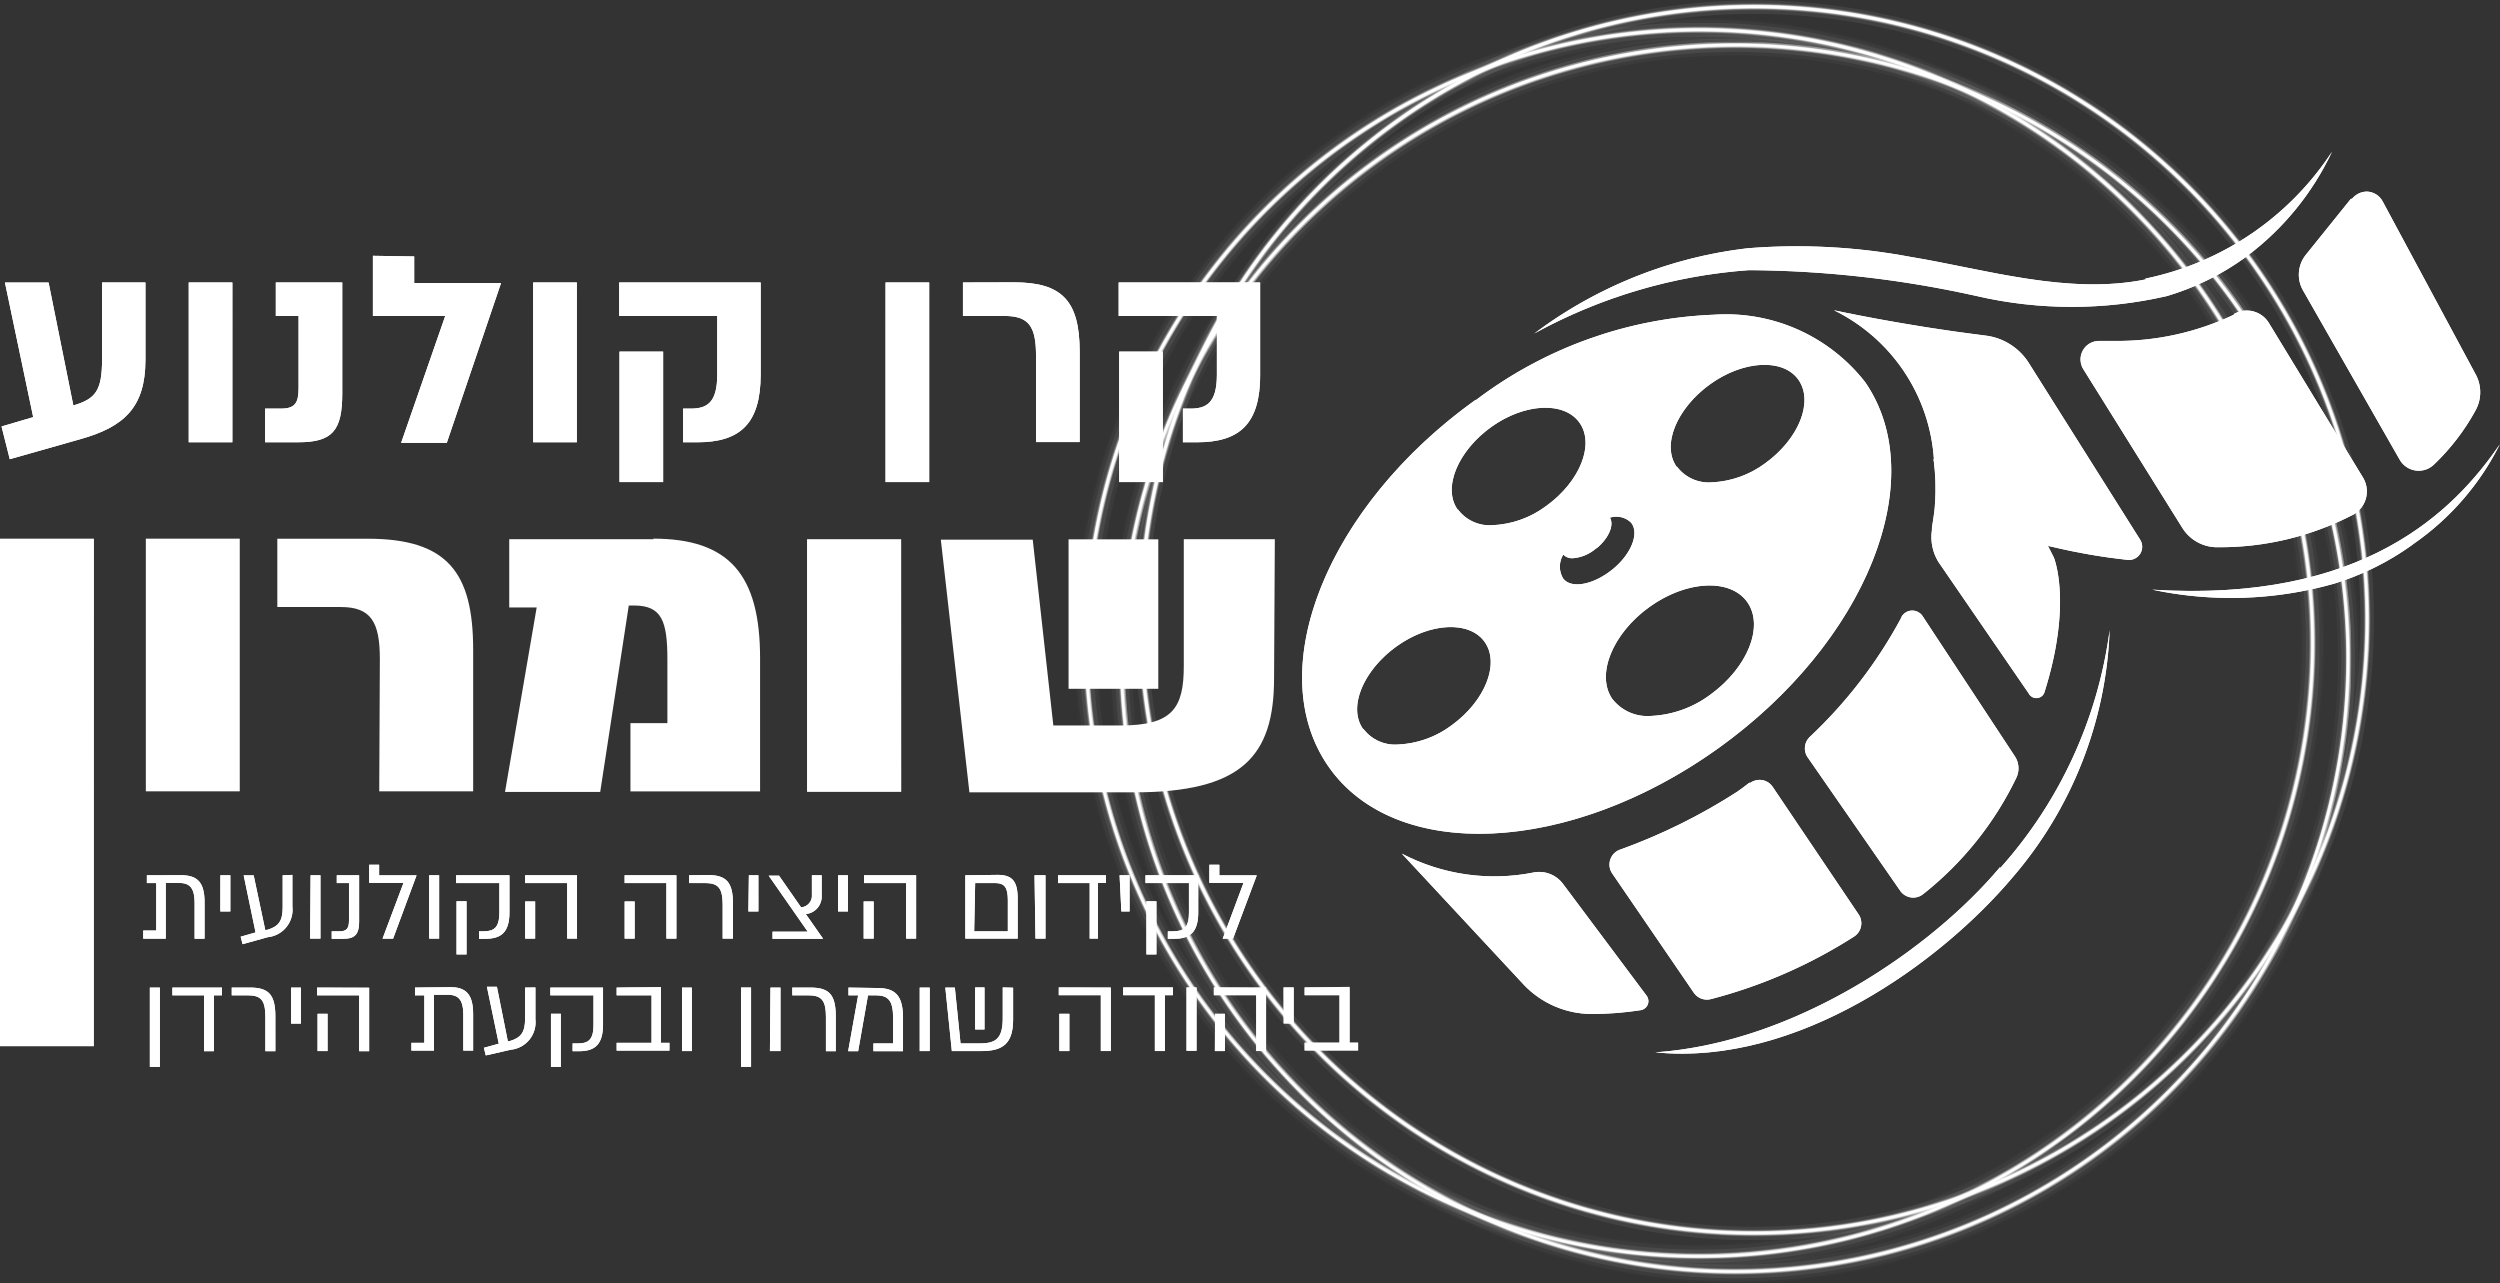
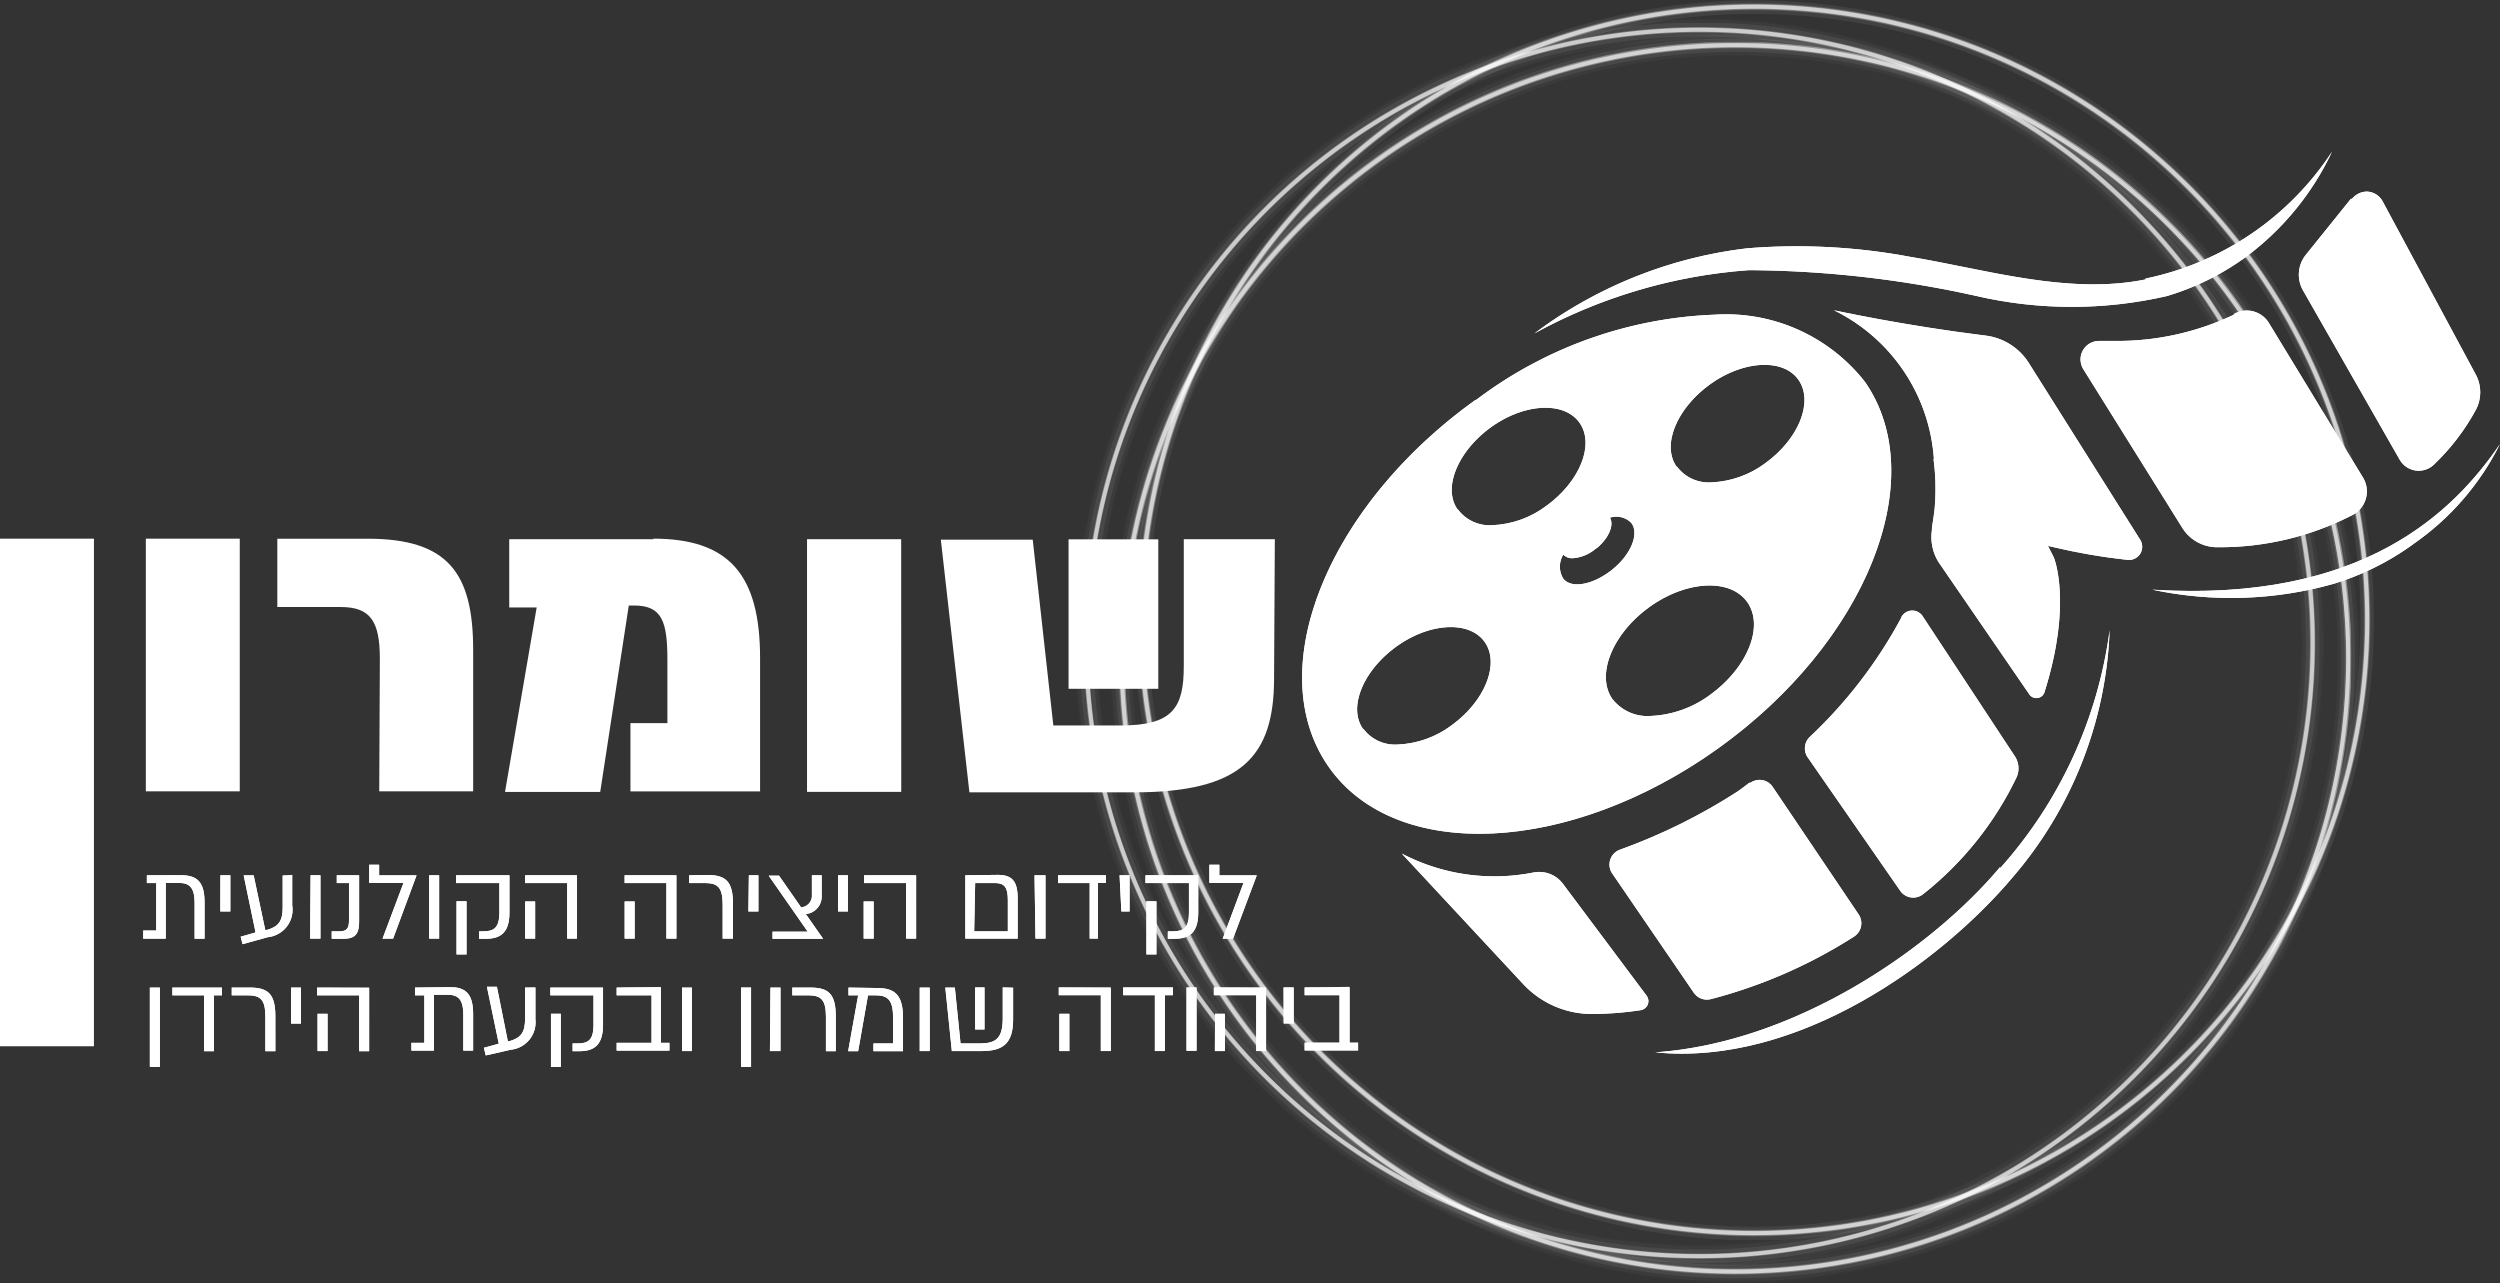
<svg xmlns="http://www.w3.org/2000/svg" id="shomoron_footer_logo" data-name="shomoron footer logo" width="94.73" height="48.629" viewBox="0 0 94.73 48.629">
  <rect x="0" y="0" width="94.73" height="48.629" fill="#333333" stroke="none" />
  <defs>
    <clipPath id="clip-path">
      <path id="Path_39" data-name="Path 39" d="M575.288,532.241h.373v-2.014h-.373Zm-8.844-.6h.379v-1.413h-.379Zm28.108,0h.379v-1.413h-.379Zm5.893,0h.379v-1.413h-.373Zm-40.356.6h.379v-3.006h-.379Zm.854-3.006v.294h1.2v2.116h.373v-2.116h.306v-.294Zm2.249,0v.294h.6c.506,0,.674.172.674.83v1.287h.379V530.33c0-.842-.265-1.095-.968-1.095Zm2.249,1.365h.373v-1.365h-.373Zm.986-1.365v.294h1.593v2.116h.379V529.24Zm3.709,0v.294h.354v1.8H570v.294h.854v-2.116h.512c.409,0,.6.173.6.763v1.353h.373v-1.38c0-.776-.283-1.028-.9-1.028Zm4.172,0v1.154c0,.541-.144.745-.6.878h-.054l-.415-2.07h-.379l.451,2.164-.565.156.072.289.949-.216a1.046,1.046,0,0,0,.932-1.16v-1.2Zm.956,0v.294H576.9v1.112c0,.565-.186.71-.6.71h-.192v.294h.253c.6,0,.9-.265.9-1.01v-1.4Zm2.513,0v.294H579.1v1.8h-1.323v.294h2v-.294h-.324v-2.116Zm2.477,2.405h.373v-2.405h-.373Zm2.237.6h.379v-3.006h-.379Zm1.094-.6h.4v-2.405h-.379Zm.848-2.405v.294h.6c.5,0,.674.172.674.83v1.287h.373V530.33c0-.842-.259-1.095-.968-1.095Zm2.128,0v.294h.367l-.379,2.116h.379l.373-2.116h.295c.475,0,.656.2.656.854v.968h-.745v.294h1.121v-1.257c0-.842-.283-1.136-.968-1.136Zm2.7,2.405h.379v-2.405h-.379Zm2.1-.818h.355v-1.593h-.355Zm1.046-1.593v1.16c0,.781-.265.962-.872.962h-.727l-.216-2.116h-.361l.247,2.405H591.6c.8,0,1.2-.271,1.2-1.2v-1.2Zm2.123,0v.294h1.593v2.116h.379v-2.405Zm2.441,0v.294h1.2v2.116h.379v-2.116h.306v-.294Zm2.4,2.4h.379v-2.4h-.379Zm1.035-2.4v.294h1.606v2.116h.373v-2.405Zm2.646,1.365h.379v-1.365h-.383Zm.794-1.365v.294h1.322v1.8h-1.322v.295h2.026v-.295h-.323v-2.116Z" transform="translate(-560.089 -529.197)" fill="#fff" />
    </clipPath>
    <clipPath id="clip-path-2">
-       <path id="Path_41" data-name="Path 41" d="M571.548,525h.379v-2.014h-.379Zm2.6-.6h.379v-1.407h-.379Zm3.77,0h.379v-1.407h-.379Zm9.057,0h.379v-1.407h-.379Zm10.714.6h.379v-2.014h-.379ZM559.814,522v.295h.355v1.8h-.493v.306h.854V522.29h.493c.415,0,.6.18.6.769v1.346H562v-1.38c0-.776-.283-1.028-.9-1.028Zm2.784,1.371h.379V522H562.6ZM564.96,522v1.2c0,.535-.144.739-.6.872H564.3l-.439-2.07h-.379l.451,2.164-.565.162.072.283.956-.265a1.046,1.046,0,0,0,.932-1.16v-1.2Zm1.04,2.4h.391V522h-.373Zm1.01-2.4v.295h.463v1.413c0,.3-.086.415-.355.415h-.3v.283h.439c.445,0,.6-.173.6-.656V522Zm3.5,2.4h.379V522h-.379Zm1.022-2.4v.295h1.639v1.113c0,.565-.192.715-.6.715H572.4v.283h.253c.6,0,.9-.265.9-1V522Zm2.615,0v.295h1.593V524.4h.373V522Zm3.77,0v.295H579.5V524.4h.379V522Zm2.441,0v.295h.6c.505,0,.674.18.674.836V524.4h.391v-1.316c0-.842-.265-1.094-.968-1.094Zm2.249,1.371h.379V522h-.361ZM585.013,522v.728a.445.445,0,0,1-.409.487l-.836-1.2h-.391l1.479,2.122h-1.334v.271h1.918l-.656-.938a.668.668,0,0,0,.6-.71V522Zm.992,1.371h.373V522h-.371Zm.986-1.371v.295h1.593V524.4h.379V522Zm4.209.295h.745c.361,0,.493.15.493.662v1.166h-1.275Zm-.373-.295v2.4h1.984v-1.515c0-.668-.211-.9-.763-.9Zm2.658,2.4h.379V522h-.415Zm.854-2.4v.295h1.2V524.4h.312V522.29h.306V522Zm2.4,1.371h.312V522h-.379Zm.914-1.371v.295H599.3v1.113c0,.565-.186.715-.6.715H598.5v.283h.253c.6,0,.9-.265.9-1V522Zm-29.415-.4v.69h1.3l-.794,2.111h.4l.89-2.4h-1.419v-.4Zm31.836,0v.69h1.294l-.788,2.111h.391l.9-2.4h-1.419v-.4Z" transform="translate(-559.675 -521.601)" fill="#fff" />
+       <path id="Path_41" data-name="Path 41" d="M571.548,525h.379v-2.014h-.379Zm2.6-.6h.379v-1.407h-.379Zm3.77,0h.379v-1.407h-.379Zm9.057,0h.379v-1.407h-.379Zm10.714.6h.379v-2.014h-.379ZM559.814,522v.295h.355v1.8h-.493v.306h.854V522.29h.493c.415,0,.6.18.6.769v1.346H562v-1.38c0-.776-.283-1.028-.9-1.028Zm2.784,1.371h.379V522H562.6ZM564.96,522v1.2c0,.535-.144.739-.6.872H564.3l-.439-2.07h-.379l.451,2.164-.565.162.072.283.956-.265a1.046,1.046,0,0,0,.932-1.16Zm1.04,2.4h.391V522h-.373Zm1.01-2.4v.295h.463v1.413c0,.3-.086.415-.355.415h-.3v.283h.439c.445,0,.6-.173.6-.656V522Zm3.5,2.4h.379V522h-.379Zm1.022-2.4v.295h1.639v1.113c0,.565-.192.715-.6.715H572.4v.283h.253c.6,0,.9-.265.9-1V522Zm2.615,0v.295h1.593V524.4h.373V522Zm3.77,0v.295H579.5V524.4h.379V522Zm2.441,0v.295h.6c.505,0,.674.18.674.836V524.4h.391v-1.316c0-.842-.265-1.094-.968-1.094Zm2.249,1.371h.379V522h-.361ZM585.013,522v.728a.445.445,0,0,1-.409.487l-.836-1.2h-.391l1.479,2.122h-1.334v.271h1.918l-.656-.938a.668.668,0,0,0,.6-.71V522Zm.992,1.371h.373V522h-.371Zm.986-1.371v.295h1.593V524.4h.379V522Zm4.209.295h.745c.361,0,.493.15.493.662v1.166h-1.275Zm-.373-.295v2.4h1.984v-1.515c0-.668-.211-.9-.763-.9Zm2.658,2.4h.379V522h-.415Zm.854-2.4v.295h1.2V524.4h.312V522.29h.306V522Zm2.4,1.371h.312V522h-.379Zm.914-1.371v.295H599.3v1.113c0,.565-.186.715-.6.715H598.5v.283h.253c.6,0,.9-.265.9-1V522Zm-29.415-.4v.69h1.3l-.794,2.111h.4l.89-2.4h-1.419v-.4Zm31.836,0v.69h1.294l-.788,2.111h.391l.9-2.4h-1.419v-.4Z" transform="translate(-559.675 -521.601)" fill="#fff" />
    </clipPath>
    <clipPath id="clip-path-3">
      <path id="Path_43" data-name="Path 43" d="M574.259,492.214h1.654v-4.942h-1.654Zm18.934,0h1.654v-4.942h-1.654Zm-38.54-7.563v2.9c0,1.2-.241,1.51-1.089,1.761l-.938-4.658h-1.654l1.071,5.1-1.2.354.312,1.239,2.67-.757c1.654-.463,2.471-1.2,2.471-3.006v-2.933Zm3.283,6.055h1.654V484.65h-1.654Zm3.3-6.055v1.269h.863v2.735c0,.565-.138.776-.668.776h-.6v1.275h1.251c1.294,0,1.672-.431,1.672-1.846v-4.209Zm9.752,6.055h1.654V484.65h-1.655Zm3.259-6.055v1.269h3.715v2.231c0,1.089-.415,1.281-1.022,1.281h-.271v1.275h.535c1.623,0,2.405-.7,2.405-2.573v-3.482Zm10.093,7.563h1.654V484.65h-1.654Zm2.933-7.563v1.269h1.569c.914,0,1.2.379,1.2,1.5V490.7h1.654v-3.433c0-1.936-.686-2.621-2.489-2.621Zm5.9,0v1.269h3.722v2.231c0,1.089-.415,1.281-1.016,1.281h-.271v1.275h.529c1.629,0,2.4-.7,2.4-2.573v-3.482Zm-28.258-1.01v2.279h2.741l-1.672,4.81h1.73l2.056-6.055h-3.29v-1.01Z" transform="translate(-550.841 -483.64)" fill="#fff" />
    </clipPath>
    <clipPath id="clip-path-4">
      <rect id="Rectangle_51" data-name="Rectangle 51" width="47.372" height="47.372" fill="none" />
    </clipPath>
    <clipPath id="clip-path-5">
      <rect id="Rectangle_53" data-name="Rectangle 53" width="47.24" height="47.24" fill="none" />
    </clipPath>
    <clipPath id="clip-path-6">
      <rect id="Rectangle_52" data-name="Rectangle 52" width="47.246" height="47.246" fill="none" />
    </clipPath>
    <clipPath id="clip-path-7">
      <rect id="Rectangle_54" data-name="Rectangle 54" width="46.982" height="46.982" fill="none" />
    </clipPath>
    <clipPath id="clip-path-8">
      <rect id="Rectangle_55" data-name="Rectangle 55" width="46.723" height="46.723" fill="none" />
    </clipPath>
    <clipPath id="clip-path-9">
      <rect id="Rectangle_57" data-name="Rectangle 57" width="46.668" height="46.668" fill="none" />
    </clipPath>
    <clipPath id="clip-path-11">
      <rect id="Rectangle_58" data-name="Rectangle 58" width="46.62" height="46.62" fill="none" />
    </clipPath>
    <clipPath id="clip-path-12">
-       <rect id="Rectangle_59" data-name="Rectangle 59" width="46.567" height="46.567" fill="none" />
-     </clipPath>
+       </clipPath>
    <clipPath id="clip-path-15">
      <rect id="Rectangle_62" data-name="Rectangle 62" width="47.246" height="47.24" fill="none" />
    </clipPath>
    <clipPath id="clip-path-32">
      <path id="Path_64" data-name="Path 64" d="M640.337,508.727a3.553,3.553,0,0,0,2.549,1.095,12.125,12.125,0,0,0,1.87-.144.345.345,0,0,0,.223-.547l-3.174-4.245a1.121,1.121,0,0,0-1.076-.431,7.575,7.575,0,0,1-5.026-.709Zm8.54-7.672c-.15.12-.306.235-.463.345a21.879,21.879,0,0,1-4.419,2.188.6.6,0,0,0-.3.938l3.073,4.492a.6.6,0,0,0,.65.241,18.892,18.892,0,0,0,5.411-2.363.6.6,0,0,0,.172-.863l-3.241-4.81a.6.6,0,0,0-.5-.271.637.637,0,0,0-.367.121m9.482,3.181c-2.567,3.061-7.719,6.65-13.065,7.023,5.411.535,10.822-3.421,13.522-6.614a15.218,15.218,0,0,0,3.692-9.385,16.834,16.834,0,0,1-4.148,9.019m-3.745-9.494a17.631,17.631,0,0,1-3.469,4.521.6.6,0,0,0-.1.745l3.537,5.1a.6.6,0,0,0,.848.12A12.57,12.57,0,0,0,659,500.849h0a.83.83,0,0,0-.086-.818l-3.488-5.3a.469.469,0,0,0-.8.066m9.517-1.052a14.358,14.358,0,0,0,6.872-.223,10.224,10.224,0,0,0,2.964-1.466l.054-.042a10.064,10.064,0,0,0,3.278-3.782c-1.755,2.567-5.189,6.012-13.167,5.513m-29.9,5.291c-.6-.824,0-2.237,1.263-3.144s2.772-.98,3.343-.156,0,2.237-1.263,3.15a3.656,3.656,0,0,1-2.05.727,1.492,1.492,0,0,1-1.294-.6m9.44-1.121c-.637-.913,0-2.483,1.407-3.494s3.073-1.089,3.709-.173,0,2.477-1.4,3.494a4.07,4.07,0,0,1-2.279.812,1.677,1.677,0,0,1-1.437-.643m-.6-5.711c.463-.379.674-.884.505-1.16a.794.794,0,0,1,.806.192c.318.4,0,1.2-.715,1.774s-1.545.739-1.858.345a.872.872,0,0,1,0-.913.457.457,0,0,0,.361.138,1.509,1.509,0,0,0,.89-.379m-5.243-1.449c-.6-.824,0-2.237,1.263-3.144s2.772-.98,3.349-.156,0,2.237-1.269,3.15a3.656,3.656,0,0,1-2.051.727,1.49,1.49,0,0,1-1.294-.6m8.3-1.6c-.6-.824,0-2.237,1.263-3.144s2.778-.986,3.349-.156,0,2.237-1.263,3.15a3.674,3.674,0,0,1-2.05.727,1.5,1.5,0,0,1-1.3-.6m-7.63-2.525c-5.616,4.022-8.116,10.221-5.579,13.883s9.144,3.349,14.766-.674,8.109-10.221,5.573-13.888a6.688,6.688,0,0,0-5.718-2.549,15.945,15.945,0,0,0-9.019,3.229m28.725-3.235a10.289,10.289,0,0,1-4.572,1h-.541a.7.7,0,0,0-.6,1.077l3.751,6.012a1.553,1.553,0,0,0,1.353.727,10.947,10.947,0,0,0,5.128-1.239,1.01,1.01,0,0,0,.361-1.4l-3.571-5.866a.98.98,0,0,0-1.334-.324m-11.369,5.484a8.278,8.278,0,0,1,.054,1.725c0,.186-.086.7-.114.884v.086a1.8,1.8,0,0,0,.241,1.2l3.433,5a.324.324,0,0,0,.6-.086c1.058-3.379.345-5.075.345-5.075l-.223-.439.162.036a23.145,23.145,0,0,0,2.847.493.5.5,0,0,0,.481-.77l-4.209-6.68a2.267,2.267,0,0,0-1.63-1.046c-3.138-.385-5.76-.962-5.76-.962a6.791,6.791,0,0,1,3.788,5.634m15.8-9.855-1.713,2.128a1.2,1.2,0,0,0-.108,1.328l3.674,6.433a.83.83,0,0,0,1.294.18,8.414,8.414,0,0,0,1.575-2.05,1.419,1.419,0,0,0,0-1.38l-3.517-6.541a.7.7,0,0,0-.6-.373.728.728,0,0,0-.559.271m-7.816,3.055c-2.922.6-6.061-.379-8.928-.854a23.318,23.318,0,0,0-6.169-.324,16.686,16.686,0,0,0-8.075,3.229,19.841,19.841,0,0,1,8.134-2.4,40.581,40.581,0,0,1,8.626.98,16.064,16.064,0,0,0,7.215,0,9.863,9.863,0,0,0,2.97-1.466l.054-.042a10.582,10.582,0,0,0,3.229-3.962,11.136,11.136,0,0,1-7.073,4.81" transform="translate(-631.929 -477.136)" fill="#fff" />
    </clipPath>
  </defs>
  <g id="Group_195" data-name="Group 195" transform="translate(0)">
    <path id="Path_37" data-name="Path 37" d="M591.24,506.965h3.4V501.3h-3.4Zm7.816-5.67h-3.45v4.81c0,1.593-.427,2.249-2.4,2.249h-2.543l-.781-7.041H586.4l1.083,9.575h6.229c4.082,0,5.315-1.353,5.315-4.323Zm-14.159,0H581.33v9.575H584.9Zm-9.373,0h-5.478v2.588h1.04l-1.2,6.99h3.607l1.083-7.065h.2c1.058,0,1.263.6,1.263,2.056v2.4h-1.4v2.588h4.912v-5.045c0-3.156-1.16-4.533-4.054-4.533m-10.377,9.575h3.559v-5.363c0-2.933-.974-4.209-4-4.209h-3.421v2.588h2.4c1.136,0,1.485.547,1.485,1.966Zm-5.285-9.575h-3.559v9.575h3.559Zm-5.525,0H550.75v19.236h3.559Z" transform="translate(-550.75 -480.864)" fill="#fff" />
    <path id="Path_38" data-name="Path 38" d="M575.288,532.241h.373v-2.014h-.373Zm-8.844-.6h.379v-1.413h-.379Zm28.108,0h.379v-1.413h-.379Zm5.893,0h.379v-1.413h-.373Zm-40.356.6h.379v-3.006h-.379Zm.854-3.006v.294h1.2v2.116h.373v-2.116h.306v-.294Zm2.249,0v.294h.6c.506,0,.674.172.674.83v1.287h.379V530.33c0-.842-.265-1.095-.968-1.095Zm2.249,1.365h.373v-1.365h-.373Zm.986-1.365v.294h1.593v2.116h.379V529.24Zm3.709,0v.294h.354v1.8H570v.294h.854v-2.116h.512c.409,0,.6.173.6.763v1.353h.373v-1.38c0-.776-.283-1.028-.9-1.028Zm4.172,0v1.154c0,.541-.144.745-.6.878h-.054l-.415-2.07h-.379l.451,2.164-.565.156.072.289.949-.216a1.046,1.046,0,0,0,.932-1.16v-1.2Zm.956,0v.294H576.9v1.112c0,.565-.186.71-.6.71h-.192v.294h.253c.6,0,.9-.265.9-1.01v-1.4Zm2.513,0v.294H579.1v1.8h-1.323v.294h2v-.294h-.324v-2.116Zm2.477,2.405h.373v-2.405h-.373Zm2.237.6h.379v-3.006h-.379Zm1.094-.6h.4v-2.405h-.379Zm.848-2.405v.294h.6c.5,0,.674.172.674.83v1.287h.373V530.33c0-.842-.259-1.095-.968-1.095Zm2.128,0v.294h.367l-.379,2.116h.379l.373-2.116h.295c.475,0,.656.2.656.854v.968h-.745v.294h1.121v-1.257c0-.842-.283-1.136-.968-1.136Zm2.7,2.405h.379v-2.405h-.379Zm2.1-.818h.355v-1.593h-.355Zm1.046-1.593v1.16c0,.781-.265.962-.872.962h-.727l-.216-2.116h-.361l.247,2.405H591.6c.8,0,1.2-.271,1.2-1.2v-1.2Zm2.123,0v.294h1.593v2.116h.379v-2.405Zm2.441,0v.294h1.2v2.116h.379v-2.116h.306v-.294Zm2.4,2.4h.379v-2.4h-.379Zm1.035-2.4v.294h1.606v2.116h.373v-2.405Zm2.646,1.365h.379v-1.365h-.383Zm.794-1.365v.294h1.322v1.8h-1.322v.295h2.026v-.295h-.323v-2.116Z" transform="translate(-554.411 -491.813)" fill="#fff" />
    <g id="Group_133" data-name="Group 133" transform="translate(5.678 37.383)" clip-path="url(#clip-path)">
      <rect id="Rectangle_48" data-name="Rectangle 48" width="45.802" height="3.012" transform="translate(0 0.032)" fill="#fff" />
    </g>
    <path id="Path_40" data-name="Path 40" d="M571.548,525h.379v-2.014h-.379Zm2.6-.6h.379v-1.407h-.379Zm3.77,0h.379v-1.407h-.379Zm9.057,0h.379v-1.407h-.379Zm10.714.6h.379v-2.014h-.379ZM559.814,522v.295h.355v1.8h-.493v.306h.854V522.29h.493c.415,0,.6.18.6.769v1.346H562v-1.38c0-.776-.283-1.028-.9-1.028Zm2.784,1.371h.379V522H562.6ZM564.96,522v1.2c0,.535-.144.739-.6.872H564.3l-.439-2.07h-.379l.451,2.164-.565.162.072.283.956-.265a1.046,1.046,0,0,0,.932-1.16v-1.2Zm1.04,2.4h.391V522h-.373Zm1.01-2.4v.295h.463v1.413c0,.3-.086.415-.355.415h-.3v.283h.439c.445,0,.6-.173.6-.656V522Zm3.5,2.4h.379V522h-.379Zm1.022-2.4v.295h1.639v1.113c0,.565-.192.715-.6.715H572.4v.283h.253c.6,0,.9-.265.9-1V522Zm2.615,0v.295h1.593V524.4h.373V522Zm3.77,0v.295H579.5V524.4h.379V522Zm2.441,0v.295h.6c.505,0,.674.18.674.836V524.4h.391v-1.316c0-.842-.265-1.094-.968-1.094Zm2.249,1.371h.379V522h-.361ZM585.013,522v.728a.445.445,0,0,1-.409.487l-.836-1.2h-.391l1.479,2.122h-1.334v.271h1.918l-.656-.938a.668.668,0,0,0,.6-.71V522Zm.992,1.371h.373V522h-.371Zm.986-1.371v.295h1.593V524.4h.379V522Zm4.209.295h.745c.361,0,.493.15.493.662v1.166h-1.275Zm-.373-.295v2.4h1.984v-1.515c0-.668-.211-.9-.763-.9Zm2.658,2.4h.379V522h-.415Zm.854-2.4v.295h1.2V524.4h.312V522.29h.306V522Zm2.4,1.371h.312V522h-.379Zm.914-1.371v.295H599.3v1.113c0,.565-.186.715-.6.715H598.5v.283h.253c.6,0,.9-.265.9-1V522Zm-29.415-.4v.69h1.3l-.794,2.111h.4l.89-2.4h-1.419v-.4Zm31.836,0v.69h1.294l-.788,2.111h.391l.9-2.4h-1.419v-.4Z" transform="translate(-554.249 -488.834)" fill="#fff" />
    <g id="Group_134" data-name="Group 134" transform="translate(5.426 32.767)" clip-path="url(#clip-path-2)">
      <rect id="Rectangle_49" data-name="Rectangle 49" width="42.201" height="3.415" transform="translate(-0.007 -0.017)" fill="#fff" />
    </g>
-     <path id="Path_42" data-name="Path 42" d="M574.259,492.214h1.654v-4.942h-1.654Zm18.934,0h1.654v-4.942h-1.654Zm-38.54-7.563v2.9c0,1.2-.241,1.51-1.089,1.761l-.938-4.658h-1.654l1.071,5.1-1.2.354.312,1.239,2.67-.757c1.654-.463,2.471-1.2,2.471-3.006v-2.933Zm3.283,6.055h1.654V484.65h-1.654Zm3.3-6.055v1.269h.863v2.735c0,.565-.138.776-.668.776h-.6v1.275h1.251c1.294,0,1.672-.431,1.672-1.846v-4.209Zm9.752,6.055h1.654V484.65h-1.655Zm3.259-6.055v1.269h3.715v2.231c0,1.089-.415,1.281-1.022,1.281h-.271v1.275h.535c1.623,0,2.405-.7,2.405-2.573v-3.482Zm10.093,7.563h1.654V484.65h-1.654Zm2.933-7.563v1.269h1.569c.914,0,1.2.379,1.2,1.5V490.7h1.654v-3.433c0-1.936-.686-2.621-2.489-2.621Zm5.9,0v1.269h3.722v2.231c0,1.089-.415,1.281-1.016,1.281h-.271v1.275h.529c1.629,0,2.4-.7,2.4-2.573v-3.482Zm-28.258-1.01v2.279h2.741l-1.672,4.81h1.73l2.056-6.055h-3.29v-1.01Z" transform="translate(-550.785 -473.948)" fill="#fff" />
    <g id="Group_135" data-name="Group 135" transform="translate(0.056 9.692)" clip-path="url(#clip-path-3)">
-       <rect id="Rectangle_50" data-name="Rectangle 50" width="47.685" height="8.574" transform="translate(0.006)" fill="#fff" />
-     </g>
+       </g>
    <g id="Group_193" data-name="Group 193" transform="translate(40.706)">
      <g id="Group_138" data-name="Group 138" transform="translate(1.347 1.257)" opacity="0.01">
        <g id="Group_137" data-name="Group 137" clip-path="url(#clip-path-4)">
          <g id="Group_136" data-name="Group 136" transform="translate(-0.006 -0.007)">
            <path id="Path_44" data-name="Path 44" d="M643.616,517.13A23.689,23.689,0,1,1,667.3,493.445a23.689,23.689,0,0,1-23.683,23.686m0-46.464a22.773,22.773,0,1,1-.024,0" transform="translate(-619.921 -469.752)" fill="#fff" />
          </g>
        </g>
      </g>
      <g id="Group_141" data-name="Group 141" transform="translate(1.413 1.322)" opacity="0.03">
        <g id="Group_140" data-name="Group 140" clip-path="url(#clip-path-5)">
          <g id="Group_139" data-name="Group 139" clip-path="url(#clip-path-6)">
            <path id="Path_45" data-name="Path 45" d="M643.659,517.108a23.623,23.623,0,1,1,23.617-23.62,23.623,23.623,0,0,1-23.617,23.62m0-46.464a22.847,22.847,0,1,0,22.847,22.847,22.847,22.847,0,0,0-22.847-22.847" transform="translate(-620.036 -469.868)" fill="#fff" />
          </g>
        </g>
      </g>
      <g id="Group_144" data-name="Group 144" transform="translate(1.545 1.455)" opacity="0.07">
        <g id="Group_143" data-name="Group 143" clip-path="url(#clip-path-7)">
          <g id="Group_142" data-name="Group 142" transform="translate(0)">
            <path id="Path_46" data-name="Path 46" d="M643.748,517.071a23.491,23.491,0,1,1,23.491-23.491,23.491,23.491,0,0,1-23.491,23.491m0-46.47a22.979,22.979,0,1,0,22.973,22.977A22.979,22.979,0,0,0,643.748,470.6" transform="translate(-620.257 -470.089)" fill="#fff" />
          </g>
        </g>
      </g>
      <g id="Group_147" data-name="Group 147" transform="translate(1.672 1.581)" opacity="0.15">
        <g id="Group_146" data-name="Group 146" clip-path="url(#clip-path-8)">
          <g id="Group_145" data-name="Group 145" transform="translate(-0.006 -0.005)">
            <path id="Path_47" data-name="Path 47" d="M643.825,517.016a23.364,23.364,0,1,1,23.358-23.361,23.364,23.364,0,0,1-23.358,23.361m0-46.47a23.112,23.112,0,1,0,23.106,23.109,23.112,23.112,0,0,0-23.106-23.109" transform="translate(-620.455 -470.288)" fill="#fff" />
          </g>
        </g>
      </g>
      <g id="Group_150" data-name="Group 150" transform="translate(1.702 1.611)" opacity="0.3">
        <g id="Group_149" data-name="Group 149" clip-path="url(#clip-path-9)">
          <g id="Group_148" data-name="Group 148" clip-path="url(#clip-path-9)">
            <path id="Path_48" data-name="Path 48" d="M643.861,517.011a23.346,23.346,0,1,1,.024,0m0-46.47a23.136,23.136,0,1,0,23.13,23.133,23.136,23.136,0,0,0-23.13-23.133" transform="translate(-620.526 -470.342)" fill="#fff" />
          </g>
        </g>
      </g>
      <g id="Group_153" data-name="Group 153" transform="translate(1.725 1.636)" opacity="0.6">
        <g id="Group_152" data-name="Group 152" clip-path="url(#clip-path-11)">
          <g id="Group_151" data-name="Group 151" transform="translate(0 -0.001)">
            <path id="Path_49" data-name="Path 49" d="M643.865,517.006a23.311,23.311,0,1,1,23.31-23.31,23.311,23.311,0,0,1-23.31,23.31m0-46.47a23.16,23.16,0,1,0,23.16,23.16,23.16,23.16,0,0,0-23.16-23.16" transform="translate(-620.554 -470.385)" fill="#fff" />
          </g>
        </g>
      </g>
      <g id="Group_156" data-name="Group 156" transform="translate(1.749 1.66)">
        <g id="Group_155" data-name="Group 155" clip-path="url(#clip-path-12)">
          <g id="Group_154" data-name="Group 154" transform="translate(-0.007 -0.006)">
            <path id="Path_50" data-name="Path 50" d="M643.875,516.988a23.286,23.286,0,1,1,23.28-23.283,23.286,23.286,0,0,1-23.28,23.283m0-46.47A23.19,23.19,0,1,0,667.059,493.7a23.19,23.19,0,0,0-23.184-23.187" transform="translate(-620.583 -470.415)" fill="#fff" />
          </g>
        </g>
      </g>
      <g id="Group_159" data-name="Group 159" transform="translate(0 0.68)" opacity="0.01">
        <g id="Group_158" data-name="Group 158" clip-path="url(#clip-path-4)">
          <g id="Group_157" data-name="Group 157" clip-path="url(#clip-path-4)">
            <path id="Path_51" data-name="Path 51" d="M641.4,516.181a23.689,23.689,0,1,1,23.683-23.687A23.689,23.689,0,0,1,641.4,516.181m0-46.47A22.787,22.787,0,1,0,664.181,492.5,22.787,22.787,0,0,0,641.4,469.711" transform="translate(-617.711 -468.809)" fill="#fff" />
          </g>
        </g>
      </g>
      <g id="Group_162" data-name="Group 162" transform="translate(0.066 0.745)" opacity="0.03">
        <g id="Group_161" data-name="Group 161" clip-path="url(#clip-path-15)">
          <g id="Group_160" data-name="Group 160" transform="translate(0 -0.006)">
            <path id="Path_52" data-name="Path 52" d="M641.447,516.158a23.623,23.623,0,1,1,23.623-23.622,23.623,23.623,0,0,1-23.623,23.622m0-46.47A22.847,22.847,0,1,0,664.3,492.539a22.846,22.846,0,0,0-22.852-22.849" transform="translate(-617.824 -468.912)" fill="#fff" />
          </g>
        </g>
      </g>
      <g id="Group_165" data-name="Group 165" transform="translate(0.198 0.872)" opacity="0.07">
        <g id="Group_164" data-name="Group 164" clip-path="url(#clip-path-7)">
          <g id="Group_163" data-name="Group 163" clip-path="url(#clip-path-7)">
            <path id="Path_53" data-name="Path 53" d="M641.538,516.109a23.5,23.5,0,1,1,.009,0m0-46.464a22.979,22.979,0,1,0,22.973,22.976,22.979,22.979,0,0,0-22.973-22.976" transform="translate(-618.047 -469.128)" fill="#fff" />
          </g>
        </g>
      </g>
      <g id="Group_168" data-name="Group 168" transform="translate(0.324 1.004)" opacity="0.15">
        <g id="Group_167" data-name="Group 167" clip-path="url(#clip-path-8)">
          <g id="Group_166" data-name="Group 166" clip-path="url(#clip-path-8)">
-             <path id="Path_54" data-name="Path 54" d="M641.61,516.066A23.364,23.364,0,1,1,664.968,492.7a23.364,23.364,0,0,1-23.358,23.361m0-46.47A23.112,23.112,0,1,0,664.716,492.7,23.112,23.112,0,0,0,641.61,469.6" transform="translate(-618.245 -469.343)" fill="#fff" />
-           </g>
+             </g>
        </g>
      </g>
      <g id="Group_171" data-name="Group 171" transform="translate(0.355 1.028)" opacity="0.3">
        <g id="Group_170" data-name="Group 170" clip-path="url(#clip-path-9)">
          <g id="Group_169" data-name="Group 169" clip-path="url(#clip-path-9)">
            <path id="Path_55" data-name="Path 55" d="M641.633,516.055a23.335,23.335,0,1,1,23.334-23.334,23.335,23.335,0,0,1-23.334,23.334m0-46.464a23.136,23.136,0,1,0,23.129,23.132,23.136,23.136,0,0,0-23.129-23.132" transform="translate(-618.299 -469.387)" fill="#fff" />
          </g>
        </g>
      </g>
      <g id="Group_174" data-name="Group 174" transform="translate(0.379 1.052)" opacity="0.6">
        <g id="Group_173" data-name="Group 173" clip-path="url(#clip-path-11)">
          <g id="Group_172" data-name="Group 172" transform="translate(0 0)">
            <path id="Path_56" data-name="Path 56" d="M641.649,516.047a23.31,23.31,0,1,1,23.311-23.31,23.311,23.311,0,0,1-23.311,23.31m0-46.47a23.16,23.16,0,1,0,23.16,23.16,23.16,23.16,0,0,0-23.16-23.16" transform="translate(-618.338 -469.426)" fill="#fff" />
          </g>
        </g>
      </g>
      <g id="Group_177" data-name="Group 177" transform="translate(0.403 1.083)">
        <g id="Group_176" data-name="Group 176" clip-path="url(#clip-path-12)">
          <g id="Group_175" data-name="Group 175" transform="translate(-0.006 -0.006)">
            <path id="Path_57" data-name="Path 57" d="M641.66,516.039a23.286,23.286,0,1,1,23.28-23.283,23.286,23.286,0,0,1-23.28,23.283m0-46.47a23.19,23.19,0,1,0,23.184,23.187,23.19,23.19,0,0,0-23.184-23.187" transform="translate(-618.368 -469.466)" fill="#fff" />
          </g>
        </g>
      </g>
      <g id="Group_180" data-name="Group 180" transform="translate(2.267)" opacity="0.07">
        <g id="Group_179" data-name="Group 179" clip-path="url(#clip-path-7)">
          <g id="Group_178" data-name="Group 178" transform="translate(0 0.012)">
            <path id="Path_58" data-name="Path 58" d="M644.935,514.7a23.491,23.491,0,1,1,23.491-23.491A23.491,23.491,0,0,1,644.935,514.7m0-46.47a22.979,22.979,0,1,0,22.979,22.979,22.979,22.979,0,0,0-22.979-22.979" transform="translate(-621.444 -467.715)" fill="#fff" />
          </g>
        </g>
      </g>
      <g id="Group_183" data-name="Group 183" transform="translate(2.393 0.126)" opacity="0.15">
        <g id="Group_182" data-name="Group 182" clip-path="url(#clip-path-8)">
          <g id="Group_181" data-name="Group 181" clip-path="url(#clip-path-8)">
            <path id="Path_59" data-name="Path 59" d="M645.012,514.622a23.364,23.364,0,1,1,23.358-23.361,23.364,23.364,0,0,1-23.358,23.361m0-46.464a23.106,23.106,0,1,0,23.106,23.106,23.106,23.106,0,0,0-23.106-23.106" transform="translate(-621.648 -467.899)" fill="#fff" />
          </g>
        </g>
      </g>
      <g id="Group_186" data-name="Group 186" transform="translate(2.423 0.156)" opacity="0.3">
        <g id="Group_185" data-name="Group 185" clip-path="url(#clip-path-9)">
          <g id="Group_184" data-name="Group 184" transform="translate(-0.003 -0.001)">
            <path id="Path_60" data-name="Path 60" d="M645.035,514.621a23.335,23.335,0,1,1,23.332-23.335,23.335,23.335,0,0,1-23.332,23.335m0-46.47a23.136,23.136,0,1,0,23.139,23.137,23.136,23.136,0,0,0-23.139-23.137" transform="translate(-621.698 -467.952)" fill="#fff" />
          </g>
        </g>
      </g>
      <g id="Group_189" data-name="Group 189" transform="translate(2.447 0.18)" opacity="0.6">
        <g id="Group_188" data-name="Group 188" clip-path="url(#clip-path-11)">
          <g id="Group_187" data-name="Group 187" clip-path="url(#clip-path-11)">
            <path id="Path_61" data-name="Path 61" d="M645.051,514.612A23.311,23.311,0,1,1,668.361,491.3a23.311,23.311,0,0,1-23.311,23.311m0-46.47a23.16,23.16,0,1,0,23.161,23.16,23.159,23.159,0,0,0-23.161-23.16" transform="translate(-621.741 -467.992)" fill="#fff" />
          </g>
        </g>
      </g>
      <g id="Group_192" data-name="Group 192" transform="translate(2.471 0.204)">
        <g id="Group_191" data-name="Group 191" clip-path="url(#clip-path-12)">
          <g id="Group_190" data-name="Group 190" clip-path="url(#clip-path-12)">
            <path id="Path_62" data-name="Path 62" d="M645.062,514.594a23.286,23.286,0,1,1,23.28-23.283,23.286,23.286,0,0,1-23.28,23.283m0-46.464a23.184,23.184,0,1,0,23.184,23.184,23.184,23.184,0,0,0-23.184-23.184" transform="translate(-621.777 -468.028)" fill="#fff" />
          </g>
        </g>
      </g>
    </g>
    <path id="Path_63" data-name="Path 63" d="M640.337,508.727a3.553,3.553,0,0,0,2.549,1.095,12.125,12.125,0,0,0,1.87-.144.345.345,0,0,0,.223-.547l-3.174-4.245a1.121,1.121,0,0,0-1.076-.431,7.575,7.575,0,0,1-5.026-.709Zm8.54-7.672c-.15.12-.306.235-.463.345a21.879,21.879,0,0,1-4.419,2.188.6.6,0,0,0-.3.938l3.073,4.492a.6.6,0,0,0,.65.241,18.892,18.892,0,0,0,5.411-2.363.6.6,0,0,0,.172-.863l-3.241-4.81a.6.6,0,0,0-.5-.271.637.637,0,0,0-.367.121m9.482,3.181c-2.567,3.061-7.719,6.65-13.065,7.023,5.411.535,10.822-3.421,13.522-6.614a15.218,15.218,0,0,0,3.692-9.385,16.834,16.834,0,0,1-4.148,9.019m-3.745-9.494a17.631,17.631,0,0,1-3.469,4.521.6.6,0,0,0-.1.745l3.537,5.1a.6.6,0,0,0,.848.12A12.57,12.57,0,0,0,659,500.849h0a.83.83,0,0,0-.086-.818l-3.488-5.3a.469.469,0,0,0-.8.066m9.517-1.052a14.358,14.358,0,0,0,6.872-.223,10.224,10.224,0,0,0,2.964-1.466l.054-.042a10.064,10.064,0,0,0,3.278-3.782c-1.755,2.567-5.189,6.012-13.167,5.513m-29.9,5.291c-.6-.824,0-2.237,1.263-3.144s2.772-.98,3.343-.156,0,2.237-1.263,3.15a3.656,3.656,0,0,1-2.05.727,1.492,1.492,0,0,1-1.294-.6m9.44-1.121c-.637-.913,0-2.483,1.407-3.494s3.073-1.089,3.709-.173,0,2.477-1.4,3.494a4.07,4.07,0,0,1-2.279.812,1.677,1.677,0,0,1-1.437-.643m-.6-5.711c.463-.379.674-.884.505-1.16a.794.794,0,0,1,.806.192c.318.4,0,1.2-.715,1.774s-1.545.739-1.858.345a.872.872,0,0,1,0-.913.457.457,0,0,0,.361.138,1.509,1.509,0,0,0,.89-.379m-5.243-1.449c-.6-.824,0-2.237,1.263-3.144s2.772-.98,3.349-.156,0,2.237-1.269,3.15a3.656,3.656,0,0,1-2.051.727,1.49,1.49,0,0,1-1.294-.6m8.3-1.6c-.6-.824,0-2.237,1.263-3.144s2.778-.986,3.349-.156,0,2.237-1.263,3.15a3.674,3.674,0,0,1-2.05.727,1.5,1.5,0,0,1-1.3-.6m-7.63-2.525c-5.616,4.022-8.116,10.221-5.579,13.883s9.144,3.349,14.766-.674,8.109-10.221,5.573-13.888a6.688,6.688,0,0,0-5.718-2.549,15.945,15.945,0,0,0-9.019,3.229m28.725-3.235a10.289,10.289,0,0,1-4.572,1h-.541a.7.7,0,0,0-.6,1.077l3.751,6.012a1.553,1.553,0,0,0,1.353.727,10.947,10.947,0,0,0,5.128-1.239,1.01,1.01,0,0,0,.361-1.4l-3.571-5.866a.98.98,0,0,0-1.334-.324m-11.369,5.484a8.278,8.278,0,0,1,.054,1.725c0,.186-.086.7-.114.884v.086a1.8,1.8,0,0,0,.241,1.2l3.433,5a.324.324,0,0,0,.6-.086c1.058-3.379.345-5.075.345-5.075l-.223-.439.162.036a23.145,23.145,0,0,0,2.847.493.5.5,0,0,0,.481-.77l-4.209-6.68a2.267,2.267,0,0,0-1.63-1.046c-3.138-.385-5.76-.962-5.76-.962a6.791,6.791,0,0,1,3.788,5.634m15.8-9.855-1.713,2.128a1.2,1.2,0,0,0-.108,1.328l3.674,6.433a.83.83,0,0,0,1.294.18,8.414,8.414,0,0,0,1.575-2.05,1.419,1.419,0,0,0,0-1.38l-3.517-6.541a.7.7,0,0,0-.6-.373.728.728,0,0,0-.559.271m-7.816,3.055c-2.922.6-6.061-.379-8.928-.854a23.318,23.318,0,0,0-6.169-.324,16.686,16.686,0,0,0-8.075,3.229,19.841,19.841,0,0,1,8.134-2.4,40.581,40.581,0,0,1,8.626.98,16.064,16.064,0,0,0,7.215,0,9.863,9.863,0,0,0,2.97-1.466l.054-.042a10.582,10.582,0,0,0,3.229-3.962,11.136,11.136,0,0,1-7.073,4.81" transform="translate(-582.585 -471.401)" fill="#fff" />
    <g id="Group_194" data-name="Group 194" transform="translate(49.343 5.735)" clip-path="url(#clip-path-32)">
      <rect id="Rectangle_79" data-name="Rectangle 79" width="51.707" height="41.462" transform="translate(-6.83 0.868) rotate(-8.9)" fill="#fff" />
    </g>
  </g>
</svg>